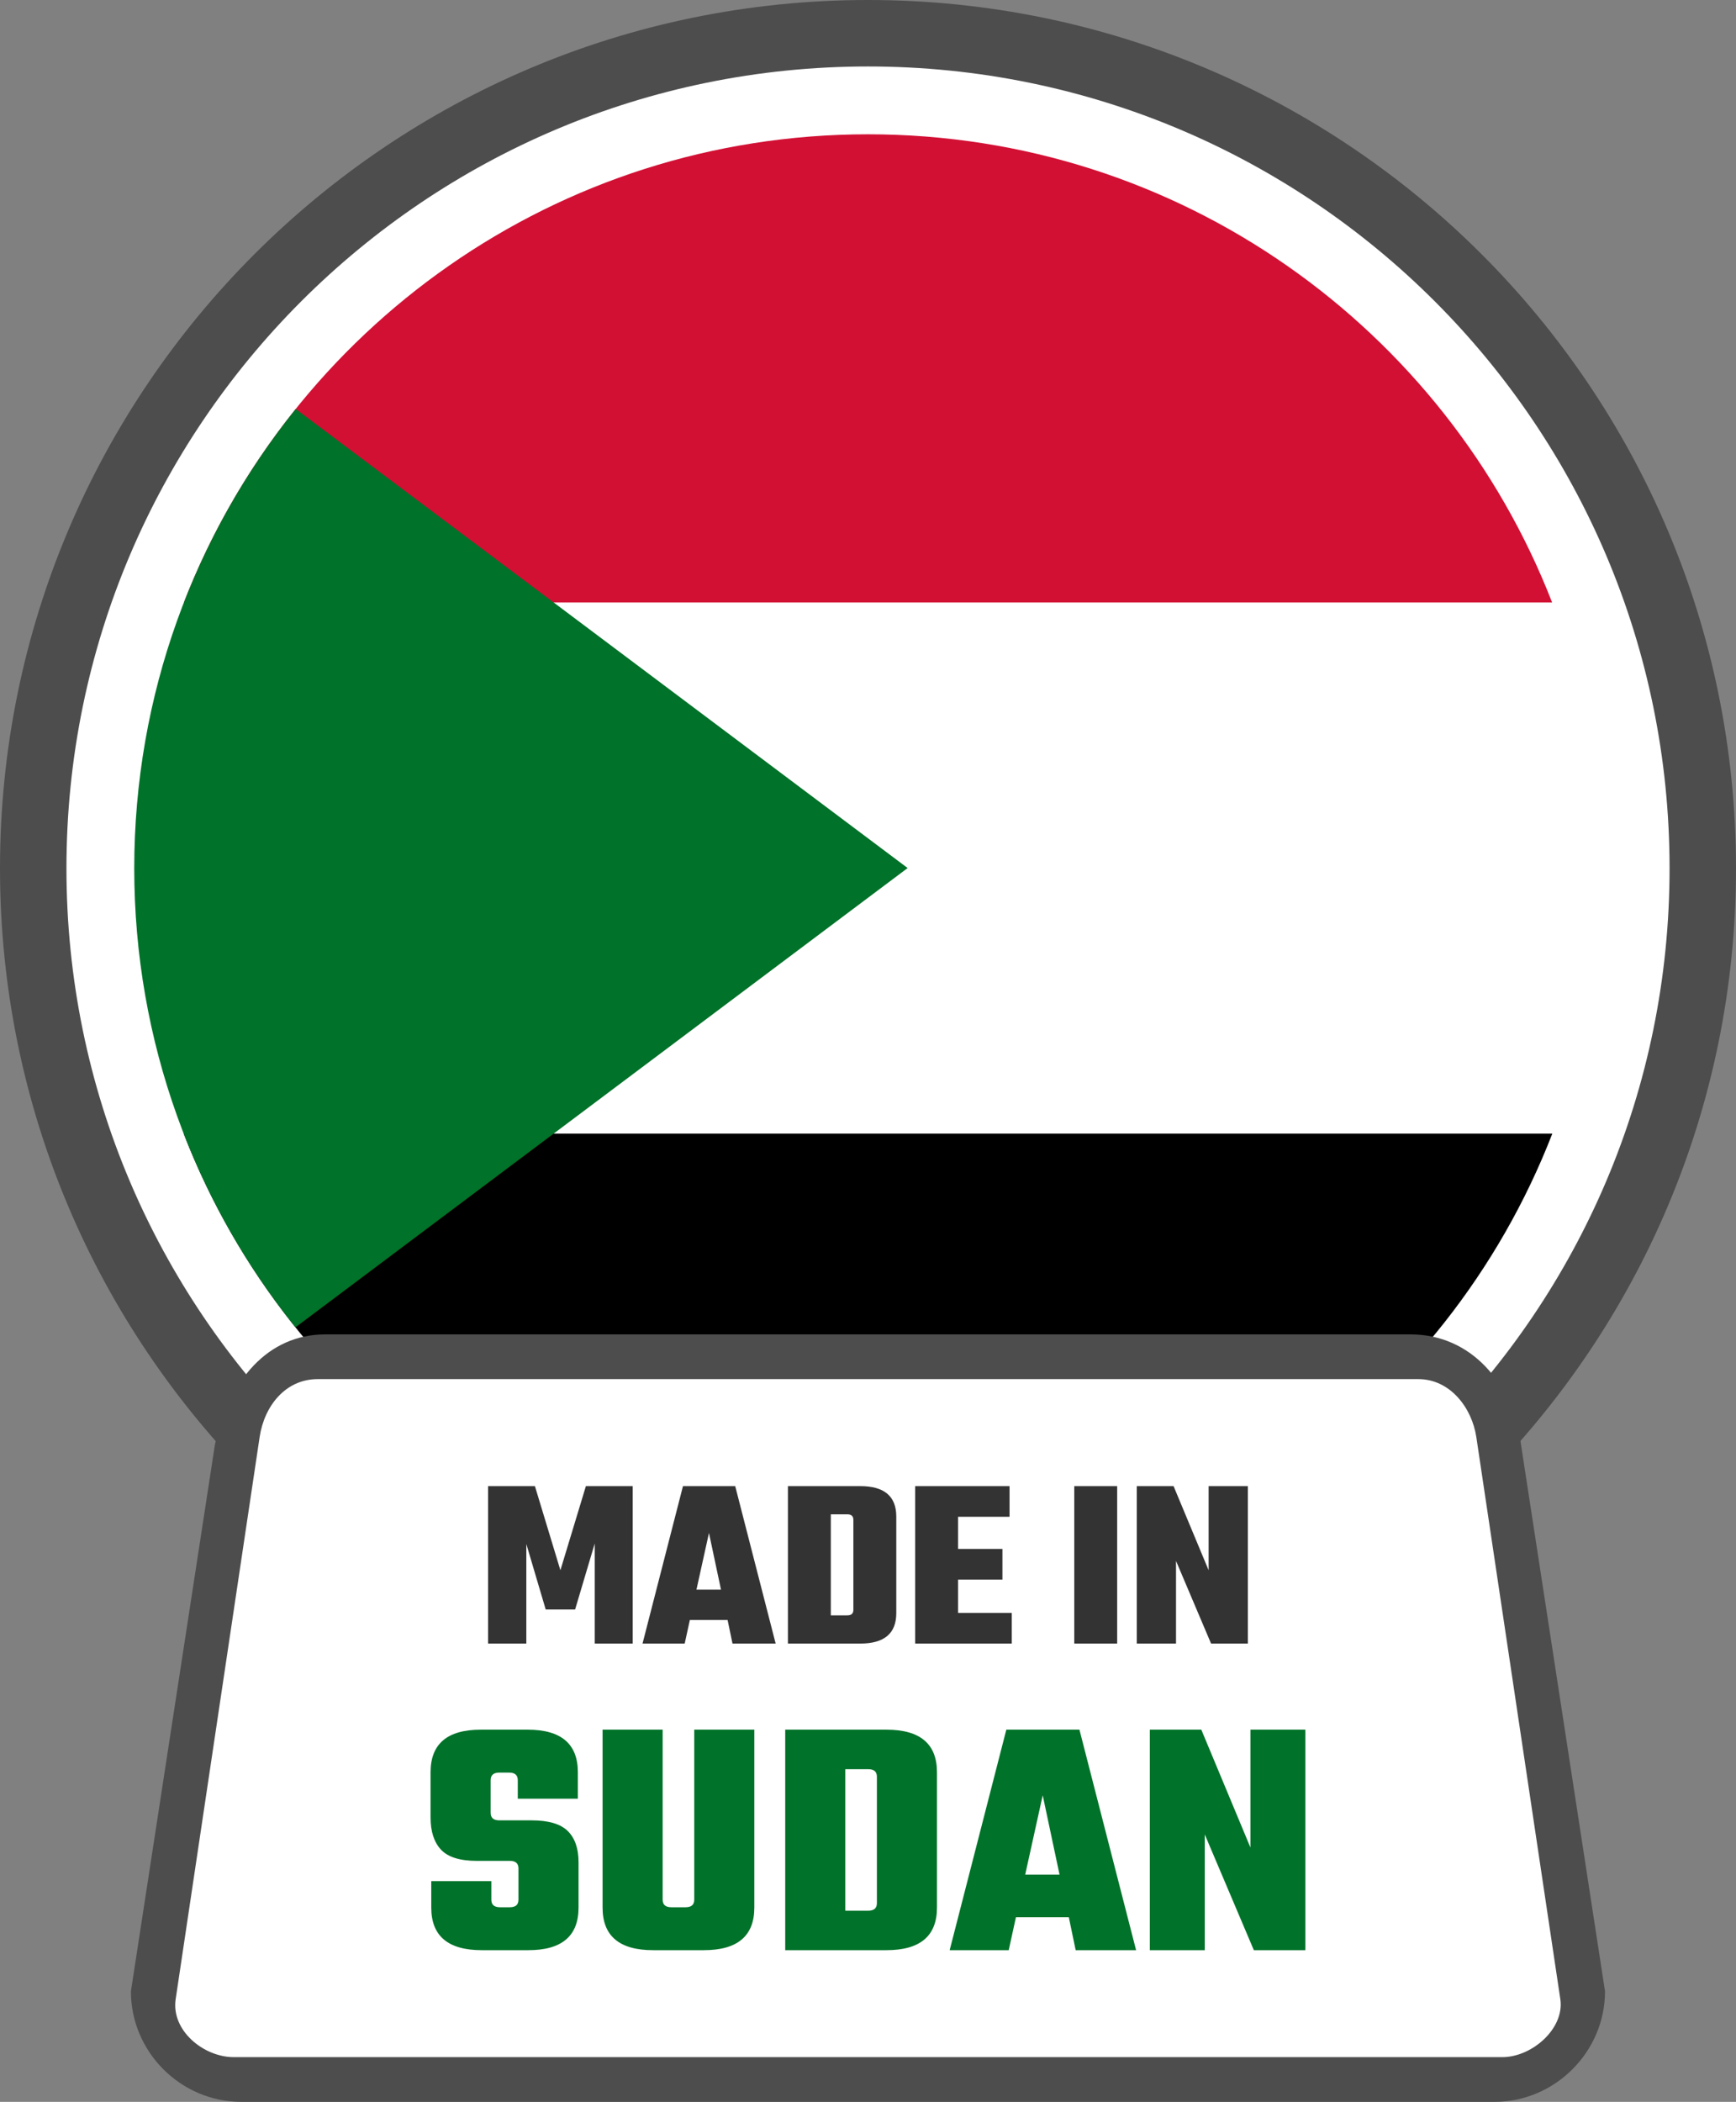
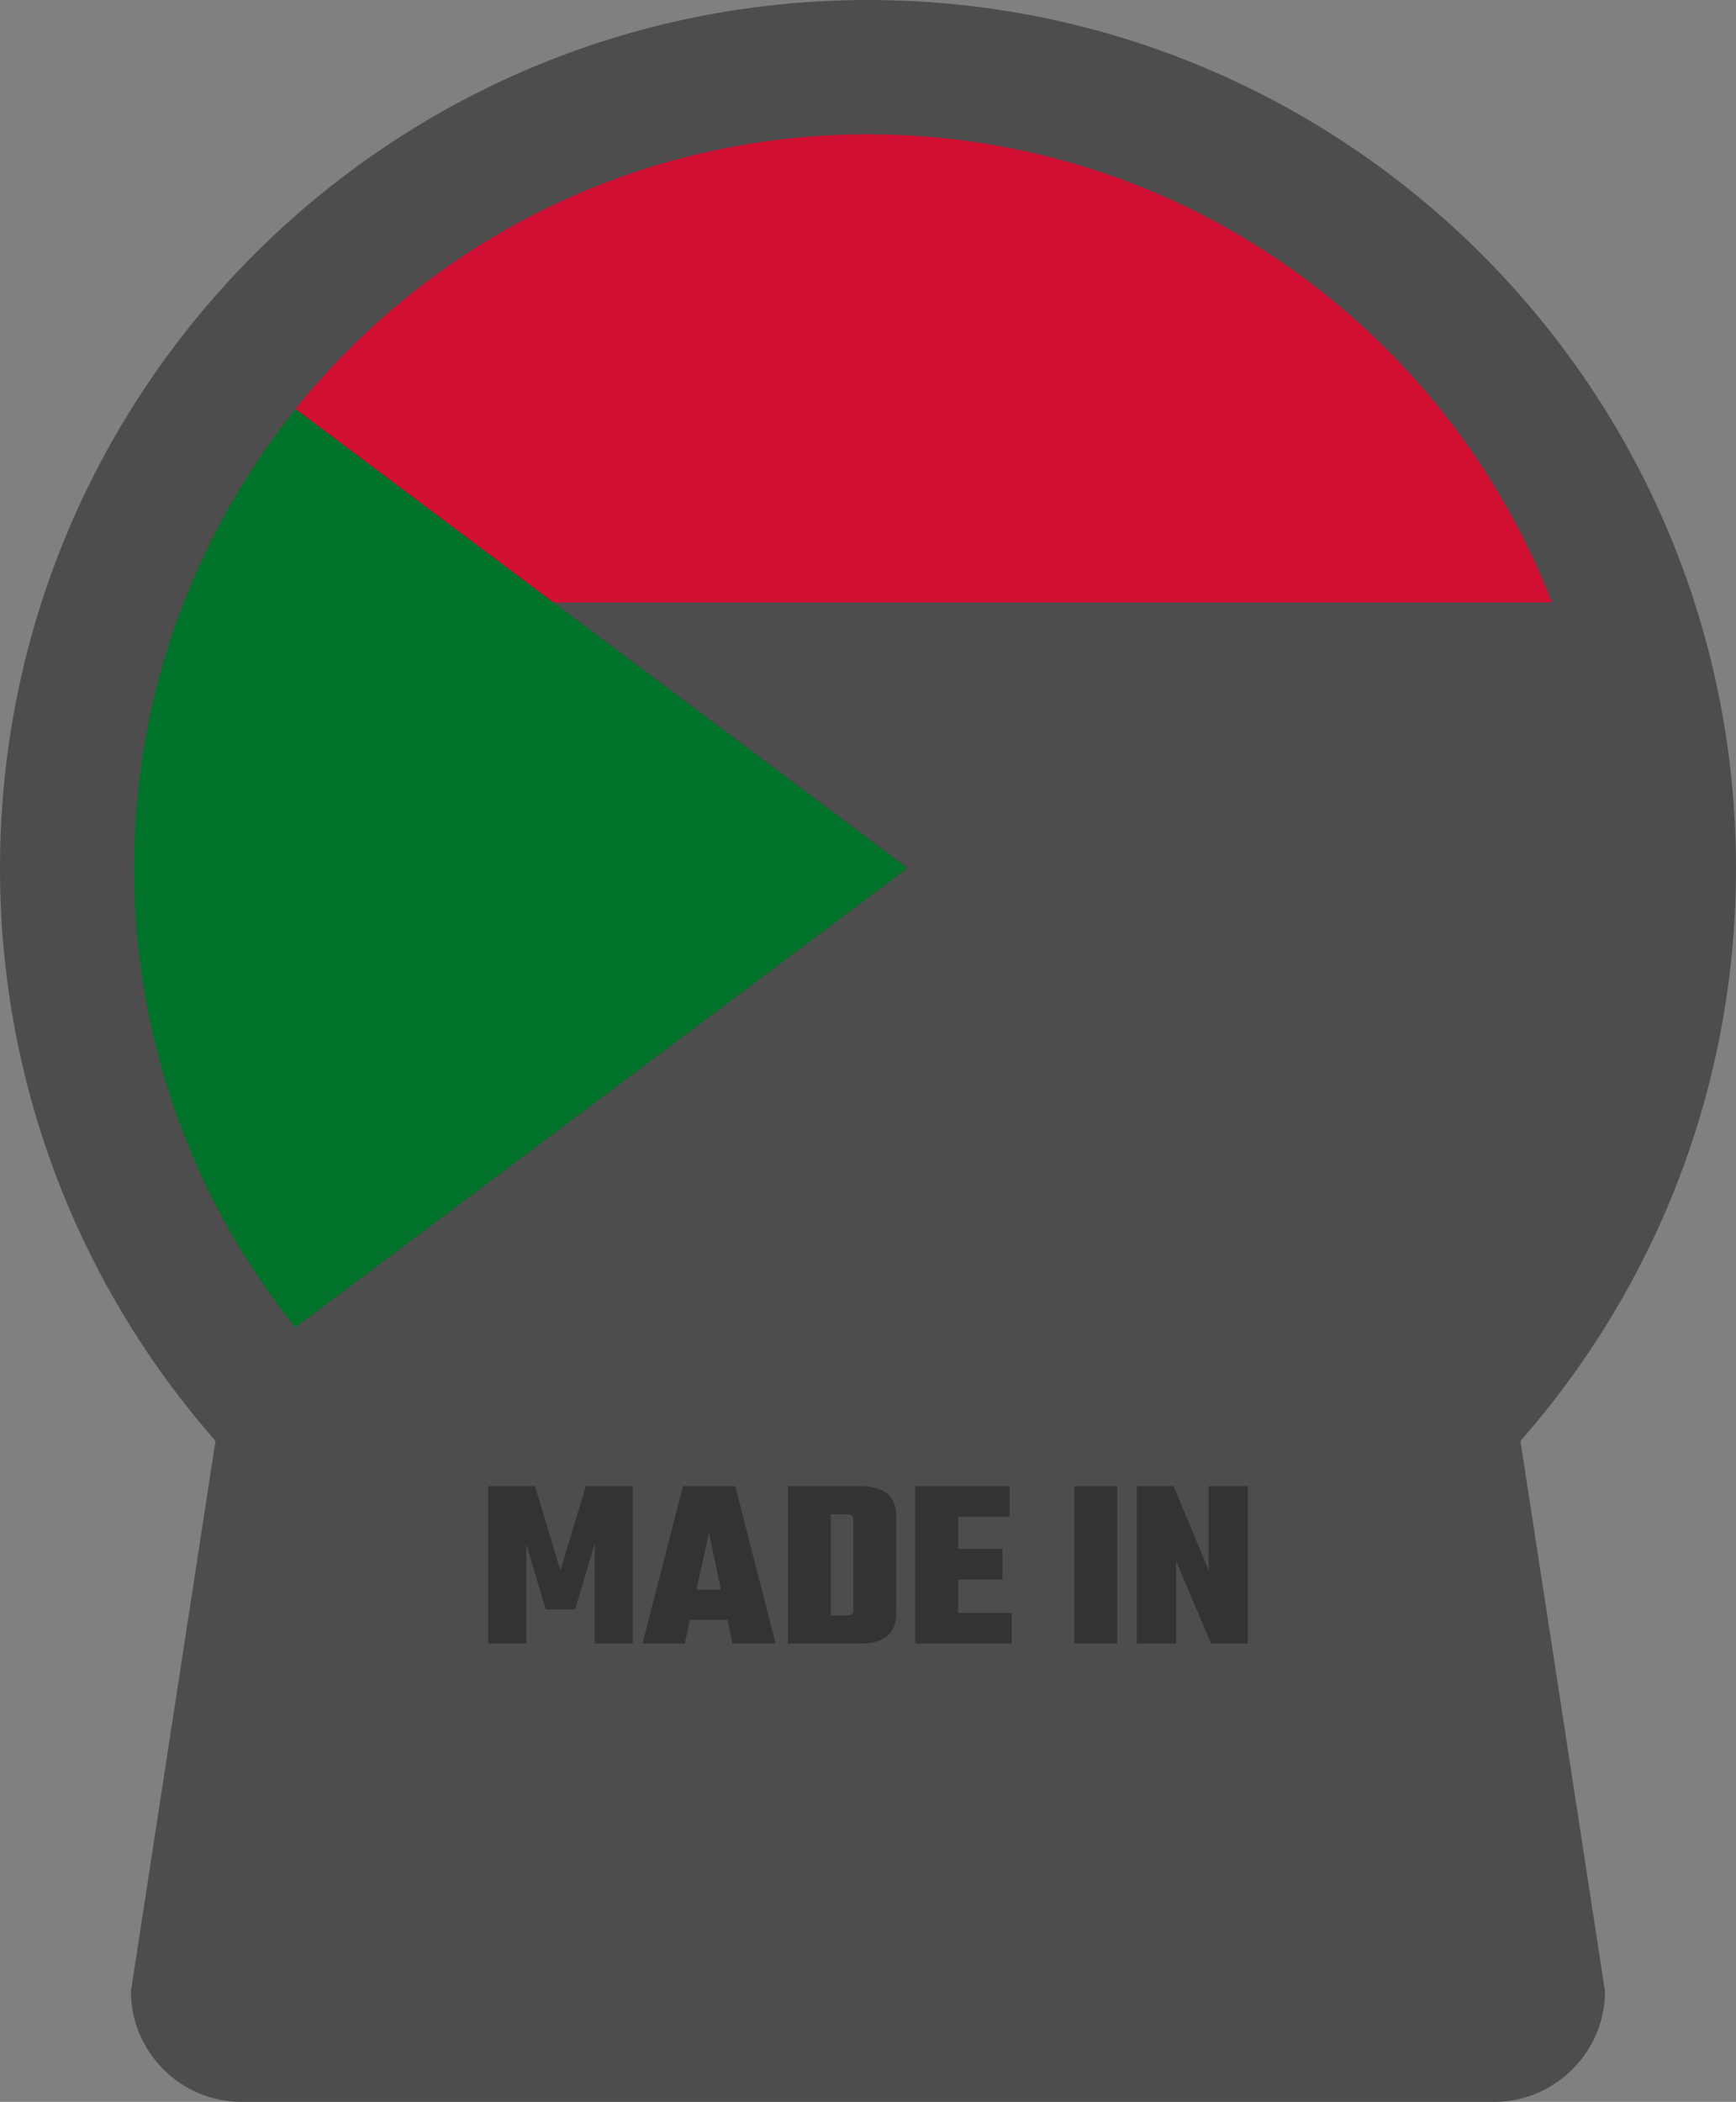
<svg xmlns="http://www.w3.org/2000/svg" shape-rendering="geometricPrecision" text-rendering="geometricPrecision" image-rendering="optimizeQuality" fill-rule="evenodd" clip-rule="evenodd" viewBox="0 0 423 511.963">
  <rect x="0" y="0" width="423" height="511.963" fill="#808080" stroke="none" />
  <path fill="#4D4D4D" fill-rule="nonzero" d="M211.5 0c58.397 0 111.276 23.681 149.547 61.953C399.318 100.224 423 153.103 423 211.5c0 58.397-23.682 111.276-61.953 149.548C322.776 399.319 269.897 423 211.5 423c-58.391 0-111.276-23.681-149.548-61.952C23.681 322.776 0 269.891 0 211.5c0-58.397 23.681-111.276 61.952-149.547C100.224 23.681 153.103 0 211.5 0z" />
-   <path fill="#fff" fill-rule="nonzero" d="M211.501 16.19c53.93 0 102.761 21.866 138.104 57.207 35.341 35.343 57.207 84.173 57.207 138.104 0 53.931-21.866 102.761-57.209 138.102-35.341 35.344-84.172 57.209-138.102 57.209-53.931 0-102.762-21.865-138.105-57.206-35.34-35.344-57.206-84.174-57.206-138.105 0-53.931 21.866-102.761 57.206-138.104C108.739 38.056 157.57 16.19 211.501 16.19z" />
-   <path fill-rule="nonzero" d="M44.755 276.119h333.491c-25.907 66.802-90.791 114.171-166.745 114.171-75.957 0-140.841-47.369-166.746-114.171z" />
  <path fill="#D21034" fill-rule="nonzero" d="M378.195 146.748H44.806C70.747 80.016 135.595 32.712 211.501 32.712c75.903 0 140.753 47.304 166.694 114.036z" />
  <path fill="#007229" fill-rule="nonzero" d="M72.057 99.611l149.1 111.824L71.994 323.309c-24.57-30.619-39.282-69.494-39.282-111.808 0-42.353 14.736-81.259 39.345-111.89z" />
  <path fill="#4D4D4D" fill-rule="nonzero" d="M79.263 325.027h264.45c14.712 0 24.949 11.892 26.912 26.912l20.461 133.113c0 14.711-12.199 26.911-26.911 26.911H58.802c-14.76 0-26.905-12.151-26.905-26.911l20.461-133.113c3.364-15.666 12.864-26.906 26.905-26.912z" />
-   <path fill="#fff" d="M77.386 335.923h268.216c7.753 0 13.058 6.989 14.126 14.126l20.464 136.897c1.068 7.146-6.881 14.126-14.126 14.126H56.931c-7.245 0-15.276-6.437-14.126-14.126l20.456-136.897c1.149-7.689 6.389-14.126 14.125-14.126z" />
  <path fill="#333" fill-rule="nonzero" d="M128.246 400.337h-9.319v-38.353h11.41l6.212 20.492 6.212-20.492h11.411v38.353h-9.26v-24.373l-4.778 16.068h-7.168l-4.72-15.949v24.254zm50.238 0l-1.195-5.735h-9.199l-1.254 5.735H156.56l9.856-38.353h12.725l9.858 38.353h-10.515zm-8.783-13.142h5.976l-2.927-13.8-3.049 13.8zm22.286-25.211h17.621c5.854 0 8.783 2.47 8.783 7.409v23.536c0 4.939-2.929 7.408-8.783 7.408h-17.621v-38.353zm15.948 30.167v-21.982c0-.876-.498-1.315-1.493-1.315h-4.002v24.612h4.002c.995 0 1.493-.437 1.493-1.315zm25.509.717h13.083v7.469h-23.536v-38.353h22.999v7.468h-12.546v7.826h10.812v7.466h-10.812v8.124zm28.317-30.884h10.453v38.353h-10.453v-38.353zm32.736 0h9.558v38.353h-8.961l-8.541-20.132v20.132h-9.558v-38.353h8.96l8.542 20.492v-20.492z" />
-   <path fill="#007229" fill-rule="nonzero" d="M126.332 462.721v-7.612c0-1.227-.698-1.842-2.093-1.842h-8.031c-4.127 0-7.039-.905-8.742-2.717-1.7-1.814-2.551-4.422-2.551-7.822v-11.043c0-6.915 4.071-10.373 12.214-10.373h11.461c8.142 0 12.212 3.458 12.212 10.373v6.441h-14.639v-4.517c0-1.227-.697-1.842-2.092-1.842h-2.425c-1.395 0-2.092.615-2.092 1.842v7.946c0 1.227.697 1.842 2.092 1.842h7.864c4.126 0 7.068.863 8.824 2.592 1.758 1.73 2.636 4.266 2.636 7.612v11.044c0 6.915-4.07 10.373-12.214 10.373h-11.375c-8.2 0-12.298-3.458-12.298-10.373v-6.441h14.639v4.517c0 1.226.698 1.841 2.09 1.841h2.427c1.395 0 2.093-.615 2.093-1.841zm42.831-41.409h14.638v43.333c0 6.915-4.1 10.373-12.297 10.373h-12.38c-8.198 0-12.298-3.458-12.298-10.373v-43.333h14.639v41.409c0 1.226.698 1.841 2.093 1.841h3.512c1.395 0 2.093-.615 2.093-1.841v-41.409zm22.167 0h24.678c8.197 0 12.297 3.458 12.297 10.373v32.96c0 6.915-4.1 10.373-12.297 10.373H191.33v-53.706zm22.337 42.245v-30.785c0-1.226-.698-1.841-2.093-1.841h-5.605v34.468h5.605c1.395 0 2.093-.615 2.093-1.842zm48.435 11.461l-1.673-8.032h-12.882l-1.759 8.032H231.4l13.803-53.706h17.819l13.802 53.706h-14.722zm-12.297-18.405h8.365l-4.099-19.324-4.266 19.324zm54.877-35.301h13.382v53.706h-12.546l-11.963-28.192v28.192H280.17v-53.706h12.548l11.964 28.694v-28.694z" />
</svg>